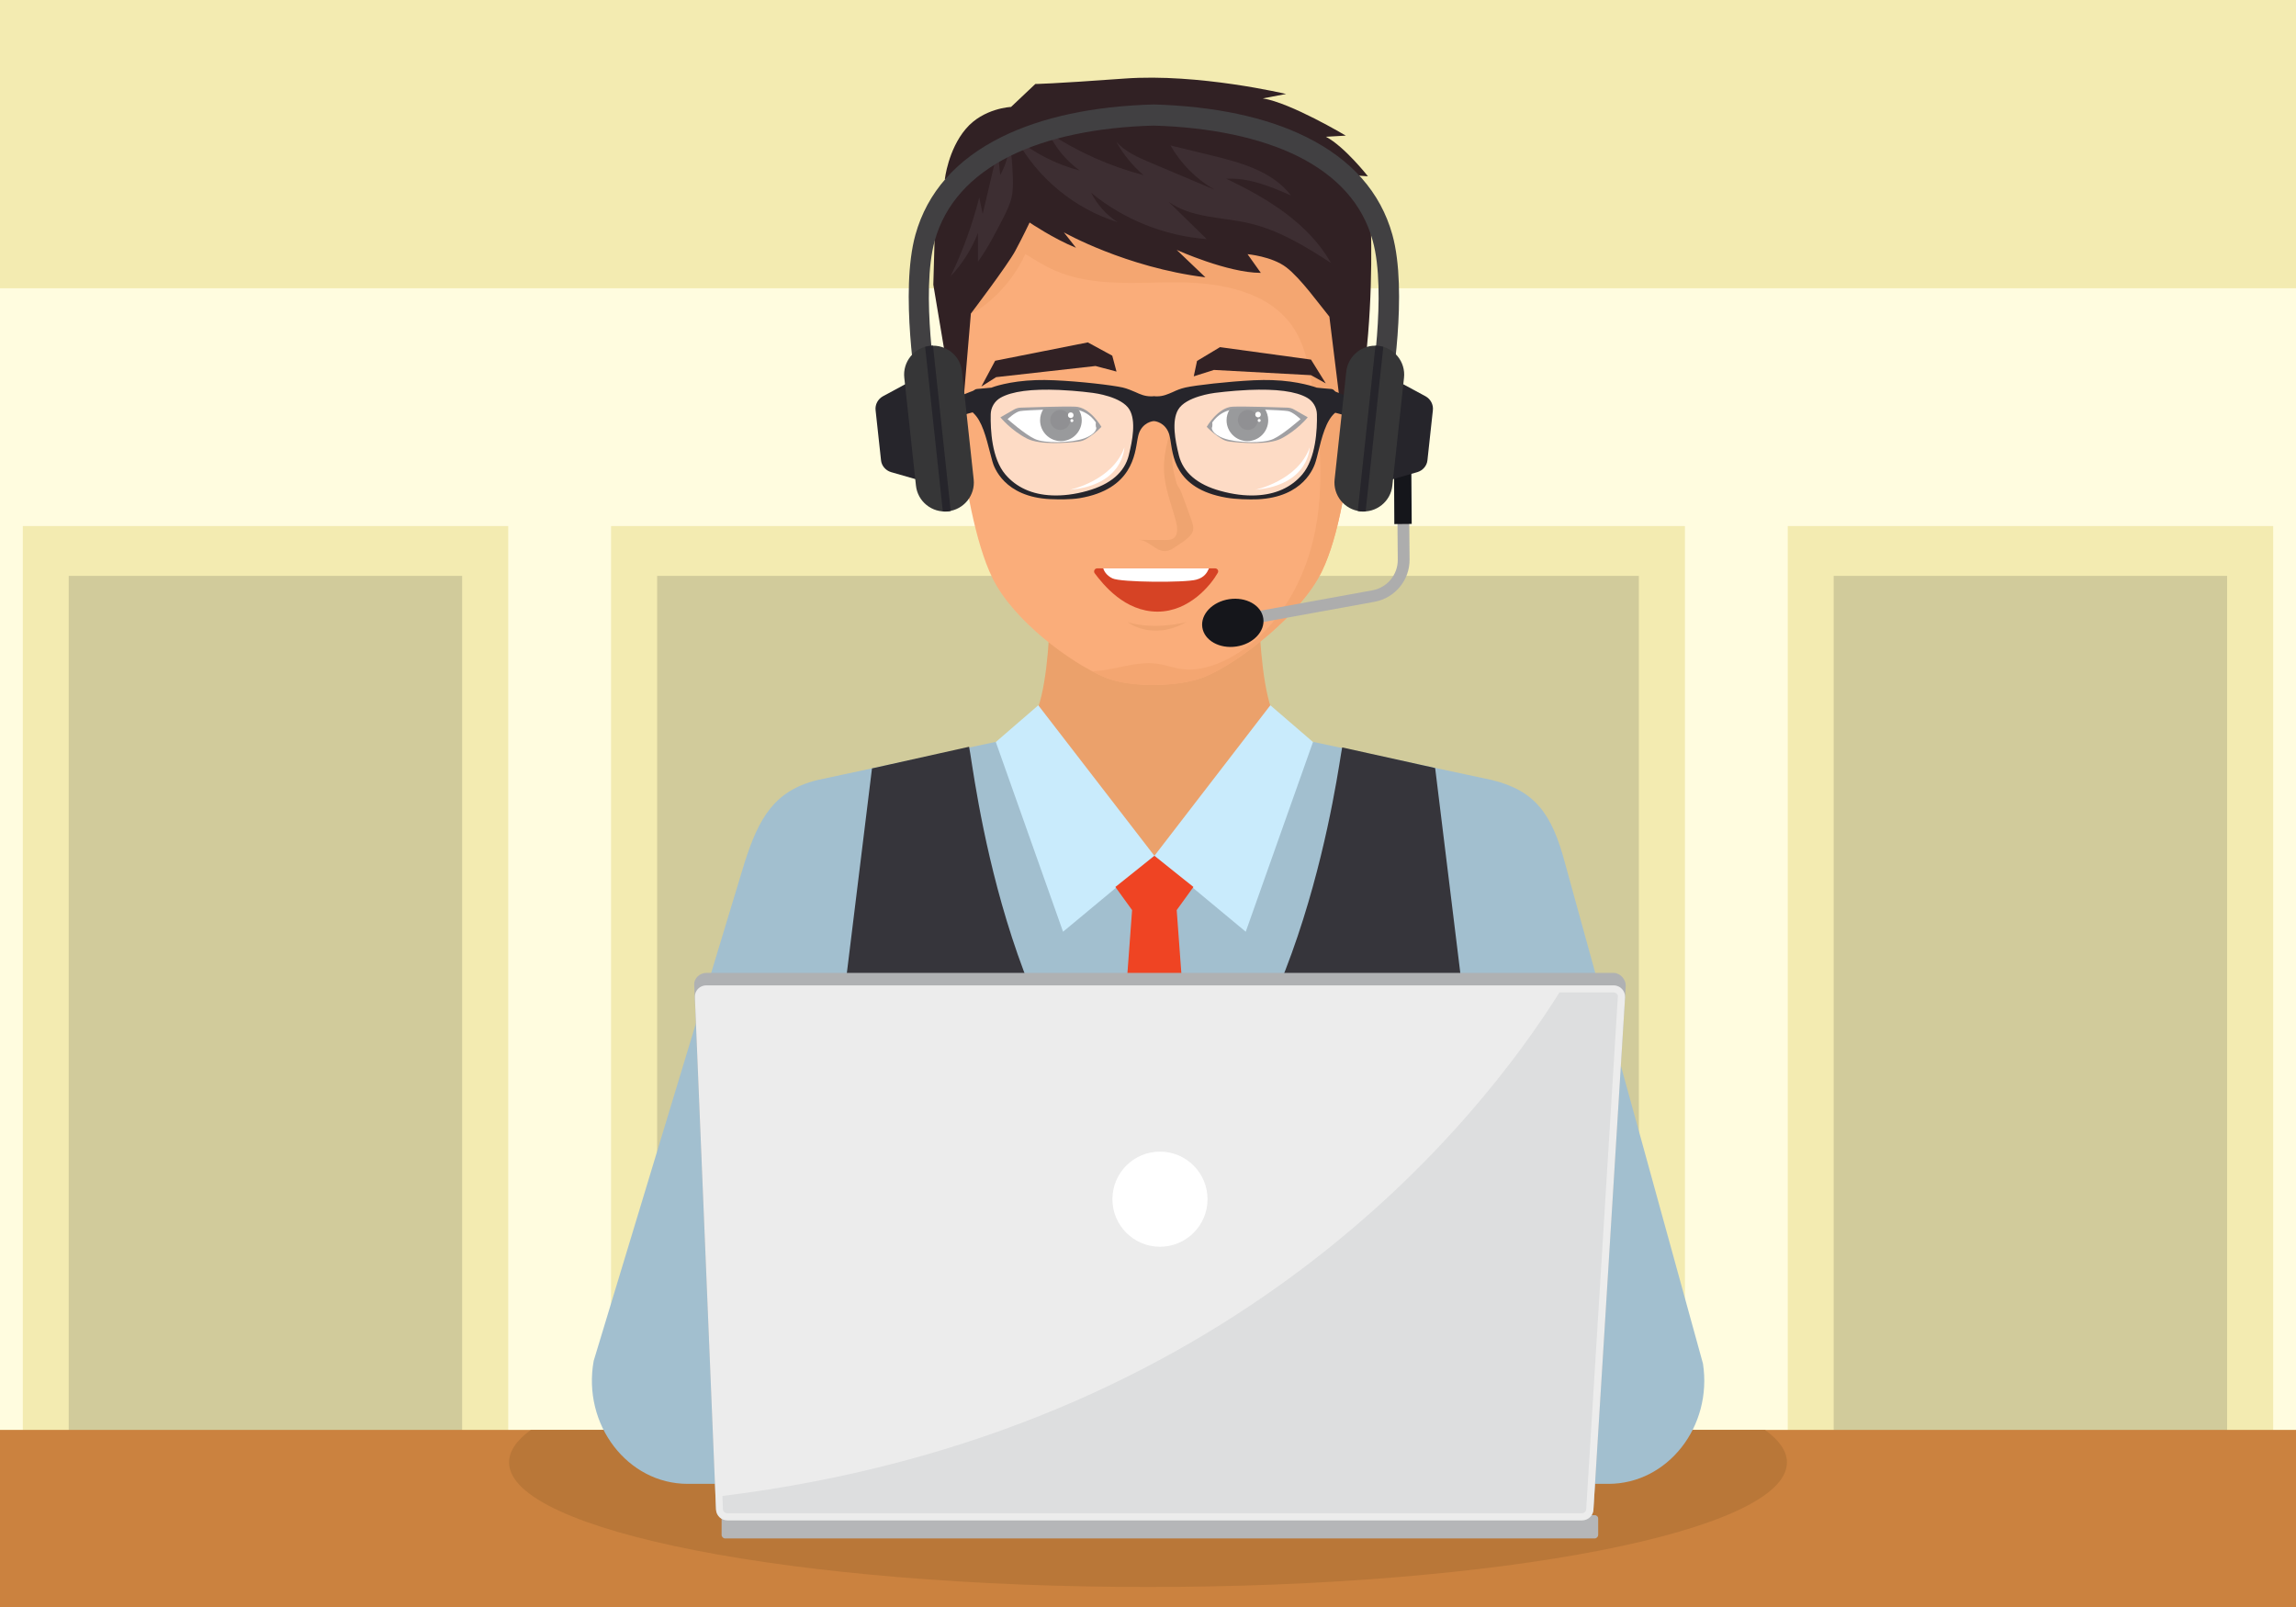
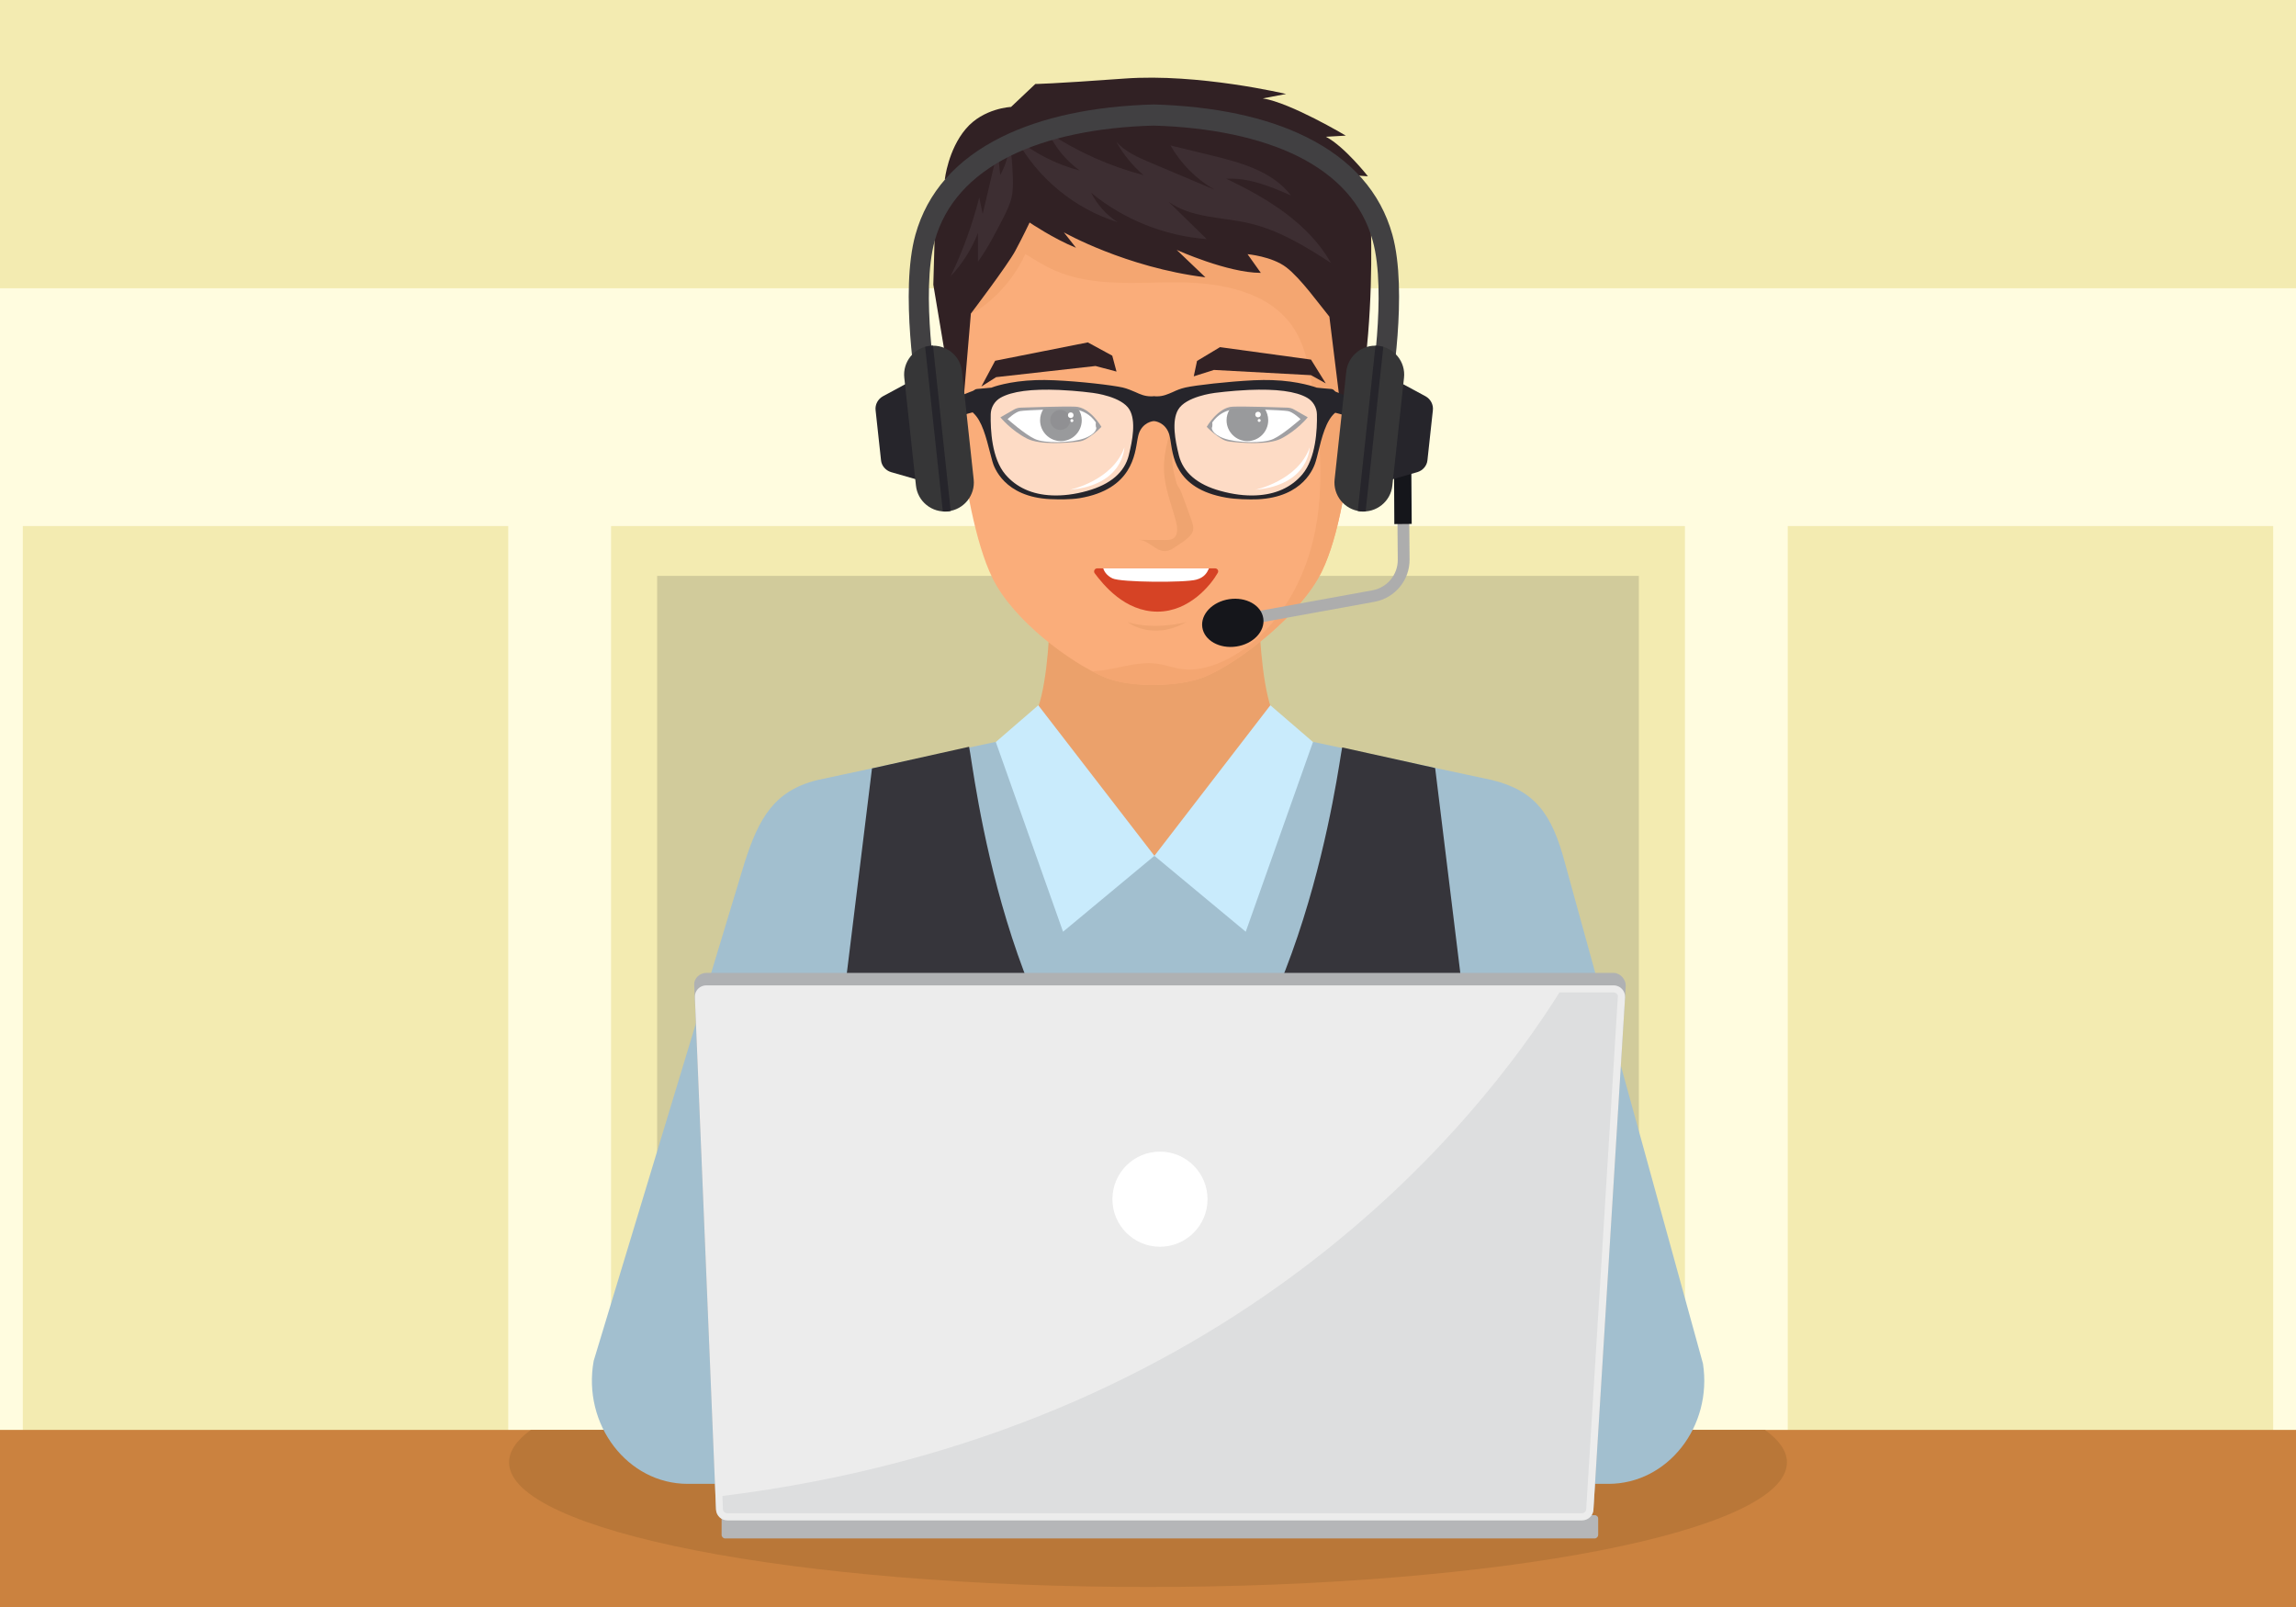
<svg xmlns="http://www.w3.org/2000/svg" version="1.1" id="Layer_1" x="0px" y="0px" viewBox="0 0 1400 980" enable-background="new 0 0 1400 980" xml:space="preserve">
  <g>
    <rect fill="#FFFCDF" width="1400" height="980" />
    <rect y="0" fill="#F3EBB1" width="1400" height="175.8" />
    <g>
      <g>
        <rect x="13.9" y="320.8" fill="#F3EBB1" width="296" height="600.8" />
-         <rect x="41.9" y="351.2" fill="#D1CB9B" width="239.9" height="540" />
      </g>
      <g>
        <rect x="372.6" y="320.8" fill="#F3EBB1" width="296" height="600.8" />
        <rect x="400.7" y="351.2" fill="#D1CB9B" width="239.9" height="540" />
      </g>
      <g>
        <rect x="731.4" y="320.8" fill="#F3EBB1" width="296" height="600.8" />
        <rect x="759.4" y="351.2" fill="#D1CB9B" width="239.9" height="540" />
      </g>
      <g>
        <rect x="1090.1" y="320.8" fill="#F3EBB1" width="296" height="600.8" />
-         <rect x="1118.1" y="351.2" fill="#D1CB9B" width="239.9" height="540" />
      </g>
    </g>
    <rect y="872" fill="#CB823F" width="1400" height="108" />
    <path fill="#B97738" d="M310.4,891.8c0,42,174.4,76,389.6,76s389.6-34,389.6-76c0-6.9-4.7-13.5-13.4-19.8H323.7   C315,878.3,310.4,885,310.4,891.8z" />
    <g>
      <path fill="#EBA16B" d="M777.3,437.4c-13.5-27.1-9.7-117.9-9.7-117.9l-63.8,1l-63.8,0.9c0,0,4.3,88.4-9.2,115.4    c-13.5,27.1-32.5,29.7-32.5,29.7l0.9,39.7l104.6,65.8l104.6-65.8l0.9-39.7C809.4,466.6,790.9,464.4,777.3,437.4z" />
      <path fill="#FAAD7A" d="M706.9,60.9c-2.1-0.1-4.2-0.1-6.2,0C577.1,67.3,579.2,172.5,579.2,189c0,16.6,5.1,120.7,25.9,163.4    c12.6,25.9,47.6,51.9,68.8,60.7c15.4,6.4,45.5,5.9,60.9-0.5c21.2-8.8,58.6-38.2,71.2-64.2c20.8-42.7,22.5-142.8,22.5-159.4    C828.5,172.5,830.5,67.3,706.9,60.9z" />
      <path fill="#F4A671" d="M741.1,90.3c-34.1-1.6-69.6-0.5-100.3,14.4c-9,4.4-17.5,9.9-25.8,15.5c-11.4,7.8-23.2,16.7-31.3,27.6    c-4.8,19.2-4.6,35.5-4.6,41.2c0,0.1,0,0.3,0,0.4c1.7,1.6,3.8,2.6,6.2,2.9c4.8,0.6,9.3-2,13.2-4.8c11.5-8.3,20.8-19.7,26.7-32.6    c5.9,3.6,11.7,7.3,18.1,10.1c23.5,10.2,50.2,7,75.9,7.2c25.6,0.2,54.2,5.7,68.8,26.7c7.4,10.6,10,23.7,12.1,36.4    c5,30.6,7.8,62.2,1,92.4c-6.8,30.2-24.4,59.2-51.8,73.8c-8.8,4.7-18.8,7.8-28.7,6.5c-5.2-0.7-10.2-2.6-15.3-3.3    c-13-1.7-27,4.5-39.6,4.6c2.9,1.5,5.6,2.8,8.2,3.9c15.4,6.4,45.5,5.9,60.9-0.5c21.2-8.8,58.6-38.2,71.2-64.2    c20.8-42.7,22.5-142.8,22.5-159.4c0-10.2,0.8-54-27.6-87.7C782.2,93.2,761.5,91.3,741.1,90.3z" />
      <path fill="#EFA470" d="M710.5,329.3c1.6,0,3.3,0,4.7-0.8c3.2-1.9,2.9-6.6,1.9-10.3c-2.4-9.3-6.1-18.3-7.1-27.9    c-1.3-11.9,2.2-23.3,6-34.5c1,9-1.9,18.2-1.1,27.2c0.4,3.8,1.4,7.6,2.4,11.3c0.5,2,2.1,3.6,2.9,5.6c2,5.6,4,11.1,6.1,16.7    c0.8,2.3,1.7,4.8,1.1,7.1c-1.1,4.2-8.3,8.1-11.6,10.4c-9.3,6.5-13.6-4.9-21.8-4.9C699.4,329.3,704.9,329.3,710.5,329.3z" />
      <path fill="#D64325" d="M740.9,346.6h-71.9c-1.5,0-2.4,1.8-1.5,3c5.2,6.9,18.3,23.4,38.3,23.4c19.7,0,32.9-16.8,36.7-23.6    C743.3,348.2,742.4,346.6,740.9,346.6z" />
      <path fill="#FFFFFF" d="M737.2,346.6h-64.5c0.4,1.3,1.7,4.2,5.6,6.1c5,2.5,44.4,2.7,51.1,0.8C734.3,352.2,736,349.3,737.2,346.6z" />
      <path fill="#A2BFCF" d="M1038.4,831.6l-84.2-305.5c-7.9-29.7-18.1-43.9-44.4-50.4l-109.2-23.3c-22.5,46.5-82.3,66.2-96.7,69.5    c-14.5-3.3-74.2-23-96.7-69.5l-108.8,23.3c-26.3,6.5-35.7,23.2-44.4,50.4l-92,303.8c-7,38.8,20.6,75,57.3,75h284.8h276.7    C1016.8,904.9,1044.3,870,1038.4,831.6z" />
      <path fill="#36353B" d="M704.1,904.9h193.7V653.4l-22.7-185l-3.4-0.8l-53.3-11.8c-2.1,8.8-23,186-115.1,254.4    C612,642.3,593.6,466.7,590.9,455.4l-59.2,13.2L509,653.4v251.5H704.1z" />
      <g>
        <path fill="#ADADAD" d="M767,372.7l69.8-12.7c9-1.6,15.6-9.5,15.5-18.7l-0.4-46.5l7.2-0.1l0.4,46.5c0.1,12.6-8.9,23.5-21.4,25.8     l-69.8,12.7c-1.9,0.4-3.8-0.9-4.2-2.9C763.8,374.9,765.1,373.1,767,372.7z" />
        <polygon fill="#15161B" points="850.2,319.6 860.8,319.5 860.4,262.3 849.9,262.3    " />
        <ellipse transform="matrix(-0.989 0.147 -0.147 -0.989 1551.014 644.539)" fill="#15161B" cx="751.8" cy="379.4" rx="18.8" ry="14.6" />
      </g>
      <g>
        <g>
          <path fill="#26252B" d="M671.6,260.3c0,0-6.9-12-15.9-12.3c-7.5-0.3-27.2,0.4-33.5,0.6c-1.3,0.1-2.6,0.4-3.8,1.1l-8.4,4.8      c0,0,6.5,8,16.3,13c7.8,4,24.7,2.6,31.3,1.8c1.9-0.2,3.7-0.9,5.2-1.9C665.3,265.9,668.9,263.2,671.6,260.3z" />
          <path fill="#FFFFFF" d="M668.2,257.6c0,0-0.3,2.5,0.3,3.3c0,0,0.3,3.6-7.3,6.4c-7.6,2.8-24.1,3.3-30.2,0.4      c-6.1-2.8-16.6-12.1-16.6-12.1s4.5-4.3,7.6-4.9c3.1-0.6,30.5-1.7,34.3-0.9S664.6,252.4,668.2,257.6z" />
          <path fill="#17181D" d="M636.3,249.3c-1.3,2-2.1,4.4-2.1,7c0,7,5.7,12.7,12.7,12.7c7,0,12.7-5.7,12.7-12.7c0-2.5-0.7-4.8-2-6.7      c-0.4-0.1-0.8-0.2-1.3-0.3C654.2,248.8,644.8,249,636.3,249.3z" />
          <circle fill="#030309" cx="646.5" cy="256.1" r="6.1" />
          <circle fill="#FFFFFF" cx="652.9" cy="253.2" r="1.7" />
          <circle fill="#FFFFFF" cx="653.6" cy="256.5" r="0.9" />
        </g>
        <polygon fill="#312124" points="680.8,226.6 668,223.2 607.4,230 598.4,235.7 606.8,220 663.3,208.8 678.2,216.9    " />
      </g>
      <g>
        <g>
          <path fill="#26252B" d="M735.8,260.3c0,0,6.9-12,15.9-12.3c7.5-0.3,27.2,0.4,33.5,0.6c1.3,0.1,2.6,0.4,3.8,1.1l8.4,4.8      c0,0-6.5,8-16.3,13c-7.8,4-24.7,2.6-31.3,1.8c-1.9-0.2-3.7-0.9-5.2-1.9C742.2,265.9,738.5,263.2,735.8,260.3z" />
          <path fill="#FFFFFF" d="M739.2,257.6c0,0,0.3,2.5-0.3,3.3c0,0-0.3,3.6,7.3,6.4c7.6,2.8,24.1,3.3,30.2,0.4      c6.1-2.8,16.6-12.1,16.6-12.1s-4.5-4.3-7.6-4.9c-3.1-0.6-30.5-1.7-34.3-0.9S742.9,252.4,739.2,257.6z" />
          <path fill="#17181D" d="M771.2,249.3c1.3,2,2.1,4.4,2.1,7c0,7-5.7,12.7-12.7,12.7c-7,0-12.7-5.7-12.7-12.7c0-2.5,0.7-4.8,2-6.7      c0.4-0.1,0.8-0.2,1.3-0.3C753.2,248.8,762.7,249,771.2,249.3z" />
-           <circle fill="#030309" cx="760.9" cy="256.1" r="6.1" />
          <circle fill="#FFFFFF" cx="767.1" cy="252.8" r="1.7" />
          <circle fill="#FFFFFF" cx="767.8" cy="256.4" r="0.9" />
        </g>
        <polygon fill="#312124" points="727.9,229.5 740.2,225.6 799.4,228.8 808.4,233.8 799.4,219.3 743.9,211.7 729.9,220.1    " />
      </g>
      <path fill="#312124" d="M584.3,264.4l3-17.7l4.7-55.5c0,0,22.3-29.4,27-38.1c4.7-8.7,8.8-17.4,8.8-17.4s14.8,10,28.3,15.4    l-7.4-9.4c0,0,37.8,21.4,86.3,27.4l-17.5-16.7c0,0,31,14,51.3,14l-8.1-11.4c0,0,14.8,1.3,23.6,8c8.8,6.7,20.2,22.7,26.3,30.1    l6.1,49.5l6.7,23.4c0,0,7.4-20.7,10.8-62.2c3.4-41.5,1.3-76.9,1.3-76.9l-11.5-20.1l10.1,0.7c0,0-14.2-18.1-25.6-24.1l12.1-0.7    c0,0-33.7-20.1-50.6-22.7l14.2-2.7c0,0-53.3-12.7-98.5-9.4s-54.4,3.3-54.4,3.3l-14.8,14c0,0-16.9,0.7-27.6,13.4    c-10.8,12.7-12.8,30.8-12.8,30.8l4-2l-10.1,33.8l-0.9,32.4L584.3,264.4z" />
      <path fill="#3D2E32" d="M596.3,159.6c0-5.8,0-11.7,0-17.5c-3.8,9.8-9.5,18.8-16.7,26.4c7.5-15.4,13.3-31.5,17.5-48.1    c0.7,3.4,1.4,6.7,2.1,10.1c3.2-13.5,6.3-26.9,9.5-40.4c0.1,5.6,0.5,11.1,1.2,16.6c3.5-6.2,5.5-13.3,5.7-20.4    c1.1,7.3,1.8,14.7,2,22.1c0.1,4.1,0.1,8.2-0.8,12.1c-1,4.3-3,8.2-4.9,12.1C607.1,141.9,602.4,151.2,596.3,159.6z" />
      <path fill="#3D2E32" d="M665.4,117.6c19.8,16.3,44.8,26.3,70.4,28.2c-7.7-7.6-15.4-15.1-23.2-22.7c13.9,9.9,32.3,9.2,48.9,13    c18.2,4.2,34.5,14.1,50.1,24.3c-13.7-24.2-38.8-39.5-63.9-51.4c13.7-0.8,26.9,4.7,39.5,10.2c-11.4-14.9-31-20.2-49.2-24.6    c-8.1-2-16.2-3.9-24.3-5.9c6.4,11.2,15.8,20.6,26.9,27c-12.9-5.5-25.9-11-38.8-16.4c-7.6-3.2-15.5-6.6-21.1-12.8    c4.3,7.7,9.9,14.6,16.6,20.3c-20.6-5.4-40.2-14.2-58-25.9c4.2,9.2,10.9,17.2,19.1,23.1c-14.2-3.7-27.6-10.5-39-19.8    c13,24.3,35.8,43.1,62.1,51.3C674.6,131.1,669,124.8,665.4,117.6z" />
      <polygon fill="#C9EBFC" points="633.1,430.1 703.9,521.9 648.2,568.2 607.2,452.5   " />
      <polygon fill="#C9EBFC" points="774.6,430.1 703.9,521.9 759.6,568.2 800.6,452.5   " />
      <polygon fill="#26252B" points="594.1,238 581.9,242.8 582.3,254.4 594.7,251   " />
      <polygon fill="#26252B" points="812.2,238 824.4,242.8 824,254.4 811.7,251   " />
      <path opacity="0.56" fill="#FFFFFF" d="M603.7,242.1c0,0,9.2-8.1,28.5-7.5c19.3,0.6,50.9,5.3,50.9,5.3s9.2,3.9,9.7,12.3    c0.6,8.5-0.7,26.1-5.5,32c-4.8,5.9-5.5,16-35.8,19.7c-30.3,3.7-42.3-16.5-42.3-16.5S598,262.2,603.7,242.1z" />
      <path opacity="0.56" fill="#FFFFFF" d="M804,242.1c0,0-9.2-8.1-28.5-7.5c-19.3,0.6-50.9,5.3-50.9,5.3s-9.2,3.9-9.7,12.3    c-0.6,8.5,0.7,26.1,5.5,32c4.8,5.9,5.5,16,35.8,19.7c30.3,3.7,42.3-16.5,42.3-16.5S809.7,262.2,804,242.1z" />
      <path fill="#26252B" d="M766.8,304.5c-4.9,0.2-13.4,0-19-1c-32.2-5.5-32.6-26.7-34.2-35.6c-0.1-0.6-0.2-1.1-0.3-1.5    c-1.4-7.2-6.9-9.4-9.6-9.6c0,0-0.1,0-0.1,0c0,0-0.1,0-0.1,0c-2.7,0.2-8.2,2.4-9.6,9.6c-0.1,0.4-0.2,0.9-0.3,1.5    c-1.6,8.8-3.1,30.5-35.3,35.9c-5.5,0.9-12.9,0.8-17.8,0.6c-28.2-1.3-34.5-19.6-35.4-23.1c-0.4-1.6-0.8-3.2-1.3-4.9    c-2.5-9.7-5-19.8-10.4-24.6c-0.7-0.7-1.1-1.6-1.1-2.5c0.2-3.1,0.5-6.2,0.7-9.3c0.1-1.5,1.3-2.7,2.8-2.8c2.9-0.3,5.8-0.5,8.8-0.8    c0.1,0,0.2-0.1,0.2-0.1c0.1-0.1,10.6-4,27-4.5c3.2-0.1,7-0.1,11.2,0.1c15.9,0.7,35.2,3,41.5,4.4c3,0.7,5.4,1.8,7.8,2.8    c3,1.4,5.8,2.6,9.5,2.6c0.6,0,1.3,0,1.9-0.1c0.6,0.1,1.3,0.1,1.9,0.1c3.6,0,6.5-1.3,9.5-2.6c2.3-1.1,4.7-2.1,7.8-2.8    c6.3-1.4,25.6-3.6,41.5-4.4c4.3-0.2,8-0.2,11.2-0.1c16.4,0.5,26.9,4.5,27,4.5c0.1,0,0.2,0.1,0.2,0.1c2.9,0.3,5.8,0.6,8.8,0.8    c1.5,0.1,2.7,1.3,2.8,2.8c0.2,3.1,0.5,6.2,0.7,9.3c0.1,1-0.3,1.9-1.1,2.5c-5.5,4.8-8,14.8-10.4,24.6c-0.4,1.7-0.8,3.3-1.3,4.9    C801.3,284.9,794.9,303.2,766.8,304.5C766.8,304.5,766.8,304.5,766.8,304.5z M761.4,237.8c-11.2,0.5-20.6,1.8-20.7,1.8    c-0.7,0.1-17.6,2.2-22.3,10.2c-4.1,6.9-1.8,18.9,0.3,27.3c0,0.2,0.1,0.3,0.1,0.5c2.6,10.4,11.1,17.9,25.5,21.8    c7.6,2.1,14.8,3,21.4,2.7c12.1-0.5,21.7-4.9,28.4-12.8c8.3-9.9,9.1-27.3,8.9-36.7c-0.1-4.1-2.4-8-5.9-10    C790.2,238.6,778.2,237.1,761.4,237.8z M645.8,237.8c-16.8-0.7-28.8,0.8-35.8,4.8c-3.6,2.1-5.8,5.9-5.9,10    c-0.2,9.5,0.6,26.9,8.9,36.7c6.7,7.9,16.3,12.3,28.4,12.8c6.6,0.3,13.9-0.6,21.4-2.7c14.4-4,22.9-11.4,25.5-21.8    c0-0.2,0.1-0.3,0.1-0.5c2.1-8.4,4.4-20.4,0.3-27.3c-4.7-8-21.6-10.1-22.3-10.2C666.5,239.6,657.1,238.3,645.8,237.8z" />
      <path fill="#414042" d="M849,143.1c-7.2-25.8-24.9-45.9-52.6-59.6c-24.4-12.1-55.9-18.7-92.8-19.8c-36.9,1-68.3,7.7-92.8,19.8    c-27.7,13.7-45.4,33.8-52.6,59.6c-9.7,34.8,0.8,96.1,1.2,98.6l12.1-2.3c-0.1-0.6-10.4-60.9-1.5-92.7c6.2-22.1,21.7-39.5,46-51.6    c22.6-11.2,52.8-17.6,87.5-18.5c34.7,1,64.9,7.4,87.5,18.5c24.4,12.1,39.9,29.4,46,51.6c8.9,31.8-1.4,92.1-1.5,92.7l12.1,2.3    C848.2,239.2,858.7,177.9,849,143.1z" />
      <g>
        <path fill="#26252B" d="M563.8,293.8l-20.5-5.9c-3.3-1-5.8-3.9-6.1-7.3l-3.3-30.4c-0.4-3.5,1.4-6.8,4.4-8.5l18.7-10.1     L563.8,293.8z" />
        <path fill="#363637" d="M567.1,210.9L567.1,210.9c-9.7,1-16.8,9.8-15.7,19.5l7.1,65.7c1,9.7,9.8,16.8,19.5,15.7l0,0     c9.7-1,16.8-9.8,15.7-19.5l-7.1-65.7C585.6,216.9,576.9,209.9,567.1,210.9z" />
        <path fill="#26252B" d="M568.9,210.8c-0.6,0-1.2,0-1.7,0.1l0,0c-1.1,0.1-2.1,0.3-3.1,0.6l10.8,100.4c1,0.1,2.1,0.1,3.1,0l0,0     c0.6-0.1,1.2-0.2,1.7-0.3L568.9,210.8z" />
      </g>
      <g>
        <path fill="#26252B" d="M843.8,293.8l20.5-5.9c3.3-1,5.8-3.9,6.1-7.3l3.3-30.4c0.4-3.5-1.4-6.8-4.4-8.5l-18.7-10.1L843.8,293.8z" />
        <path fill="#363637" d="M840.4,210.9L840.4,210.9c9.7,1,16.8,9.8,15.7,19.5l-7.1,65.7c-1,9.7-9.8,16.8-19.5,15.7l0,0     c-9.7-1-16.8-9.8-15.7-19.5l7.1-65.7C822,216.9,830.7,209.9,840.4,210.9z" />
        <path fill="#26252B" d="M838.7,210.8c0.6,0,1.2,0,1.7,0.1l0,0c1.1,0.1,2.1,0.3,3.1,0.6l-10.8,100.4c-1,0.1-2.1,0.1-3.1,0l0,0     c-0.6-0.1-1.2-0.2-1.7-0.3L838.7,210.8z" />
      </g>
-       <polygon fill="#EF4423" points="717.5,555 727.7,540.9 703.9,521.9 680.1,540.9 690.3,555 664.4,904.9 703.9,904.9 743.3,904.9       " />
      <path fill="#EFA470" d="M687.6,379.4c0,0,14.8,11.7,35.7,0C723.3,379.4,704.2,384.5,687.6,379.4z" />
      <path fill="#FFFFFF" d="M685.6,272.8c0,0-0.3,23-33.3,25.9C652.3,298.7,678.4,293.3,685.6,272.8z" />
      <path fill="#FFFFFF" d="M798.6,272.8c0,0-0.3,23-33.3,25.9C765.3,298.7,791.4,293.3,798.6,272.8z" />
      <g>
        <path fill="#AFB1B3" d="M983.9,593.3H430.7c-4,0-7.6,3.3-7.4,7.2l13.3,319.9c0.2,3.7,3.2,6.7,7,6.7h521c3.7,0,6.8-2.9,7-6.6     l19.7-319.2C991.5,597.4,988,593.3,983.9,593.3z" />
        <path fill="#B5B6B8" d="M972.4,924H442.2c-1.2,0-2.2,1-2.2,2.2v9.8c0,1.2,1,2.2,2.2,2.2h530.1c1.2,0,2.2-1,2.2-2.2v-9.8     C974.6,925,973.6,924,972.4,924z" />
        <g>
          <path fill="#ECECEC" d="M983.9,600.9H430.7c-4,0-7.1,3.2-7,7.1l12.9,312.6c0.2,3.7,3.2,6.6,7,6.6h521c3.7,0,6.8-2.8,7-6.4      l19.3-312.6C991.1,604.2,987.9,600.9,983.9,600.9z" />
          <path fill="#DDDEDF" d="M985.9,606.1c-0.3-0.3-1-0.9-2-0.9h-33c-49.1,78.2-198.6,268.4-510.4,307.1l0.3,8.1      c0.1,1.4,1.2,2.4,2.7,2.4h521c1.4,0,2.6-1,2.7-2.4l19.3-312.6C986.7,607,986.2,606.4,985.9,606.1z" />
        </g>
        <circle fill="#FFFFFF" cx="707.3" cy="731.3" r="29" />
      </g>
    </g>
  </g>
</svg>